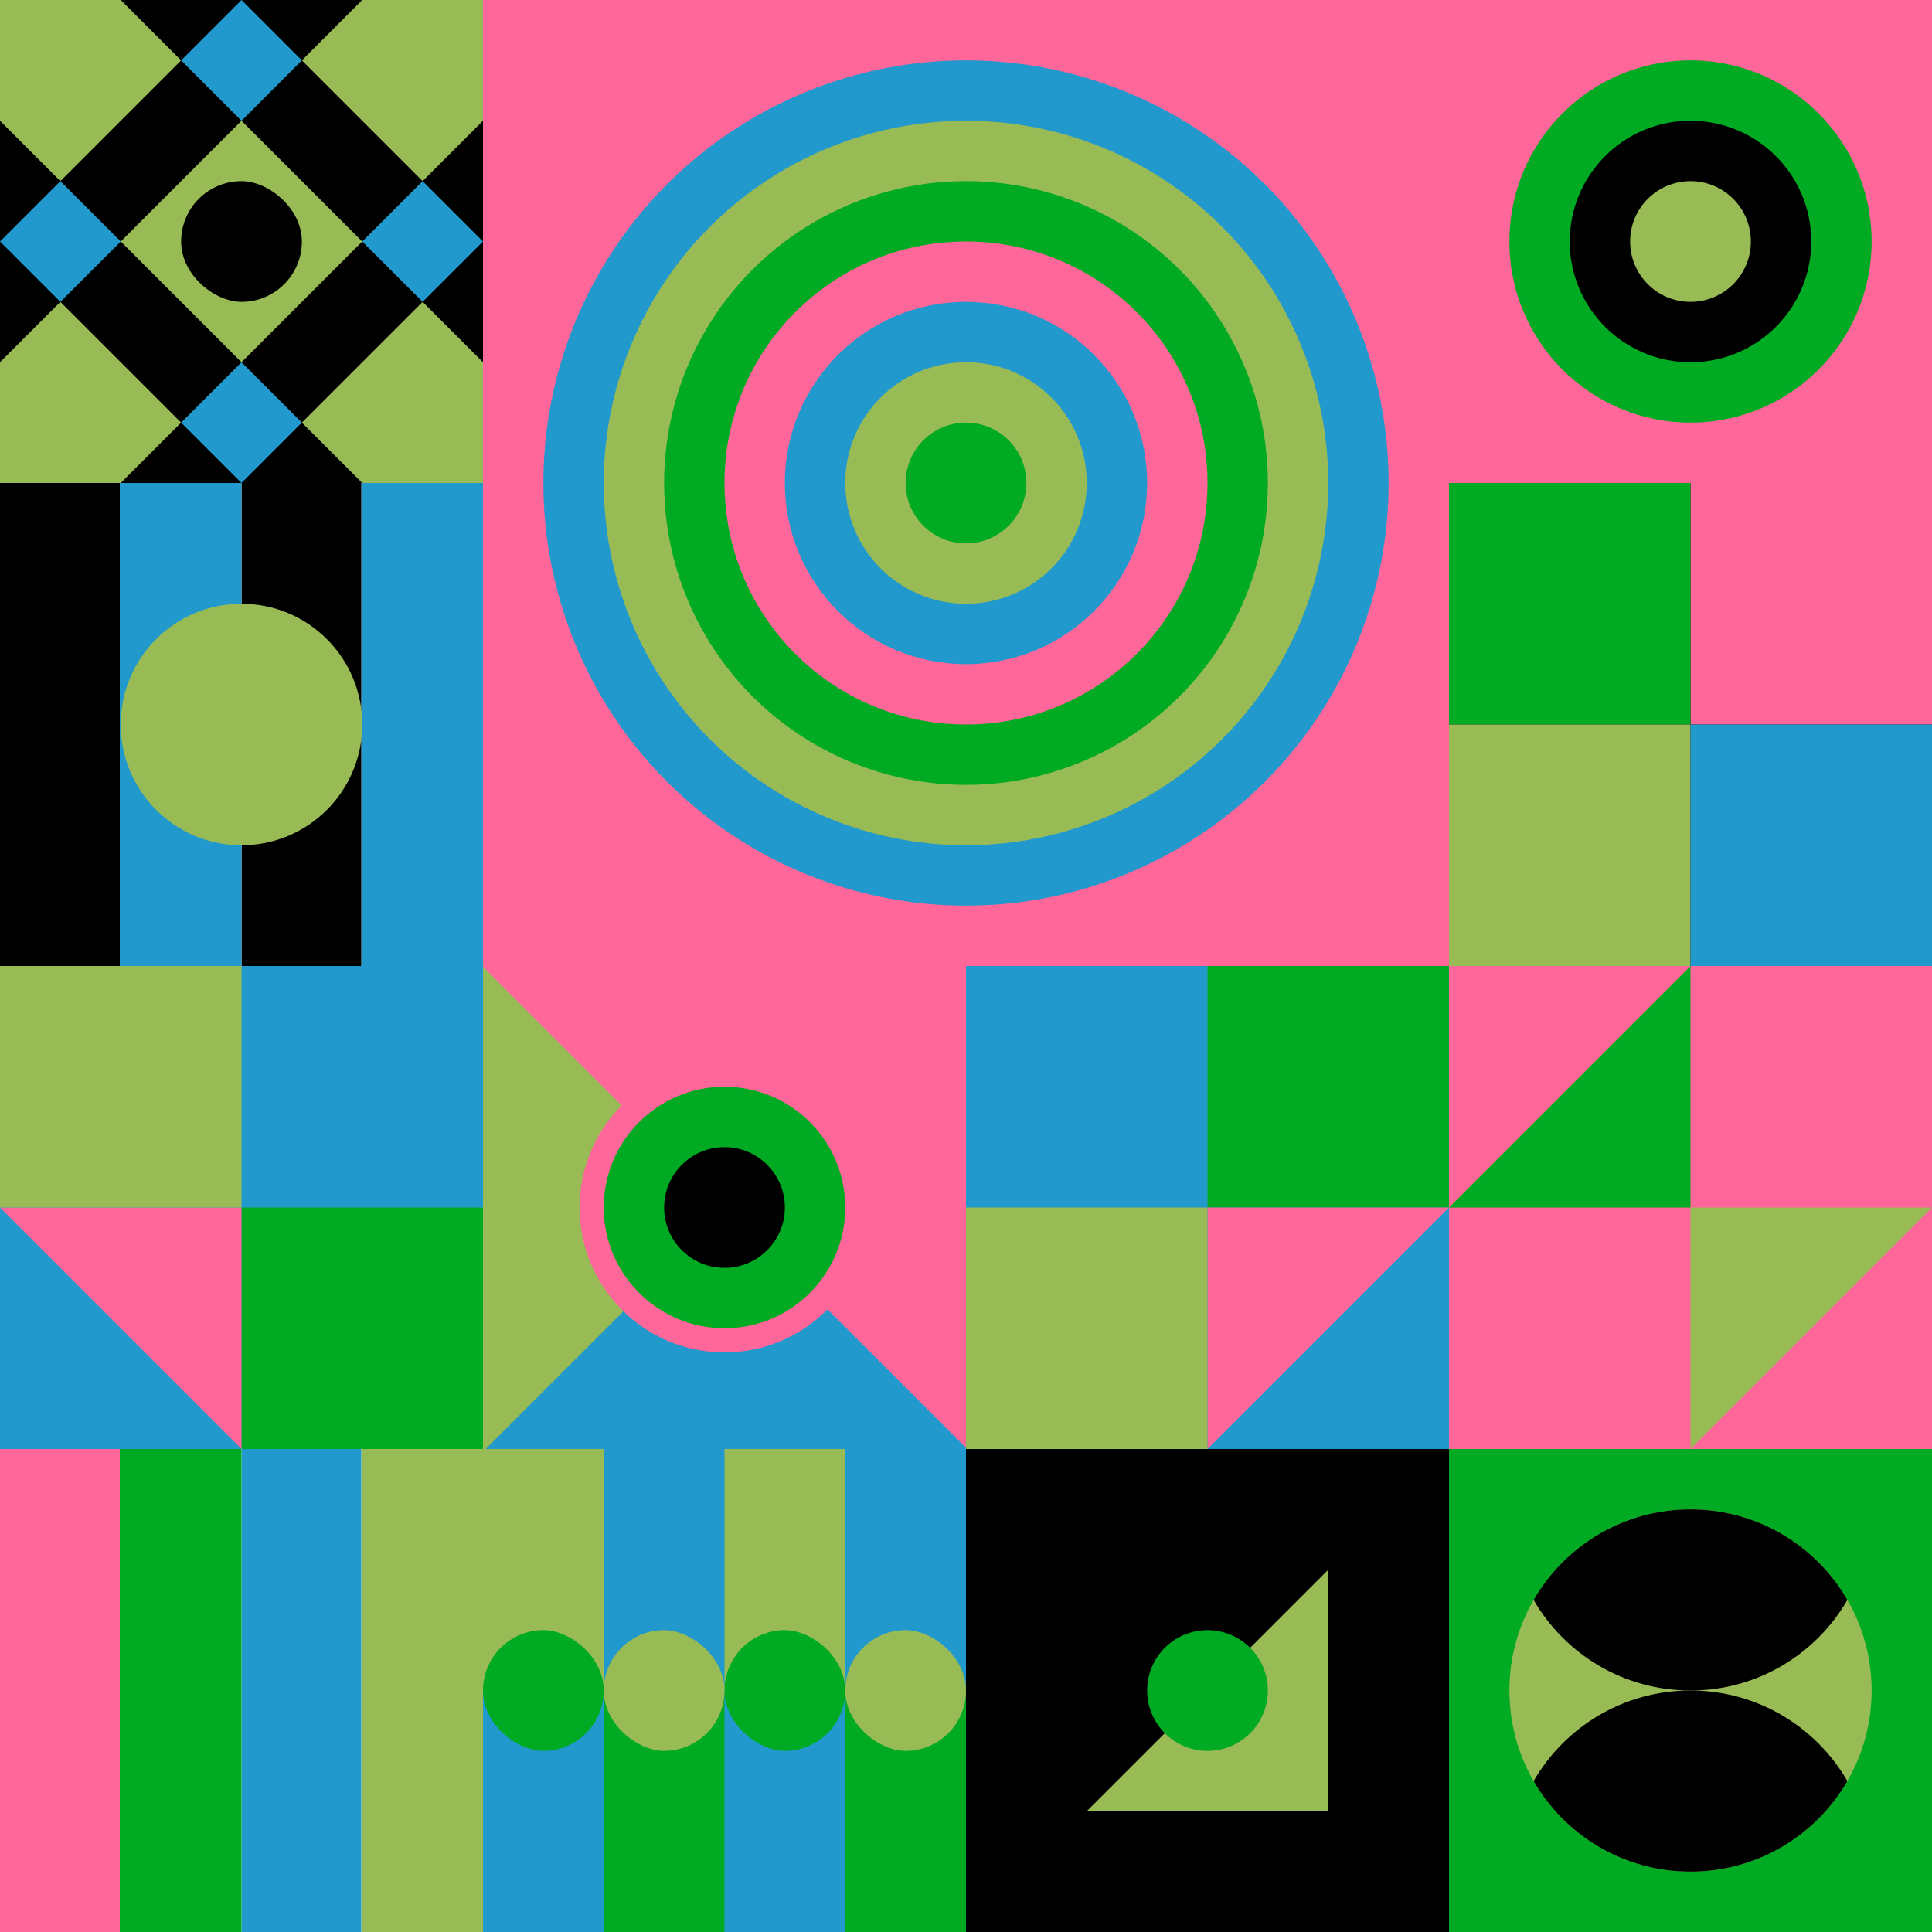
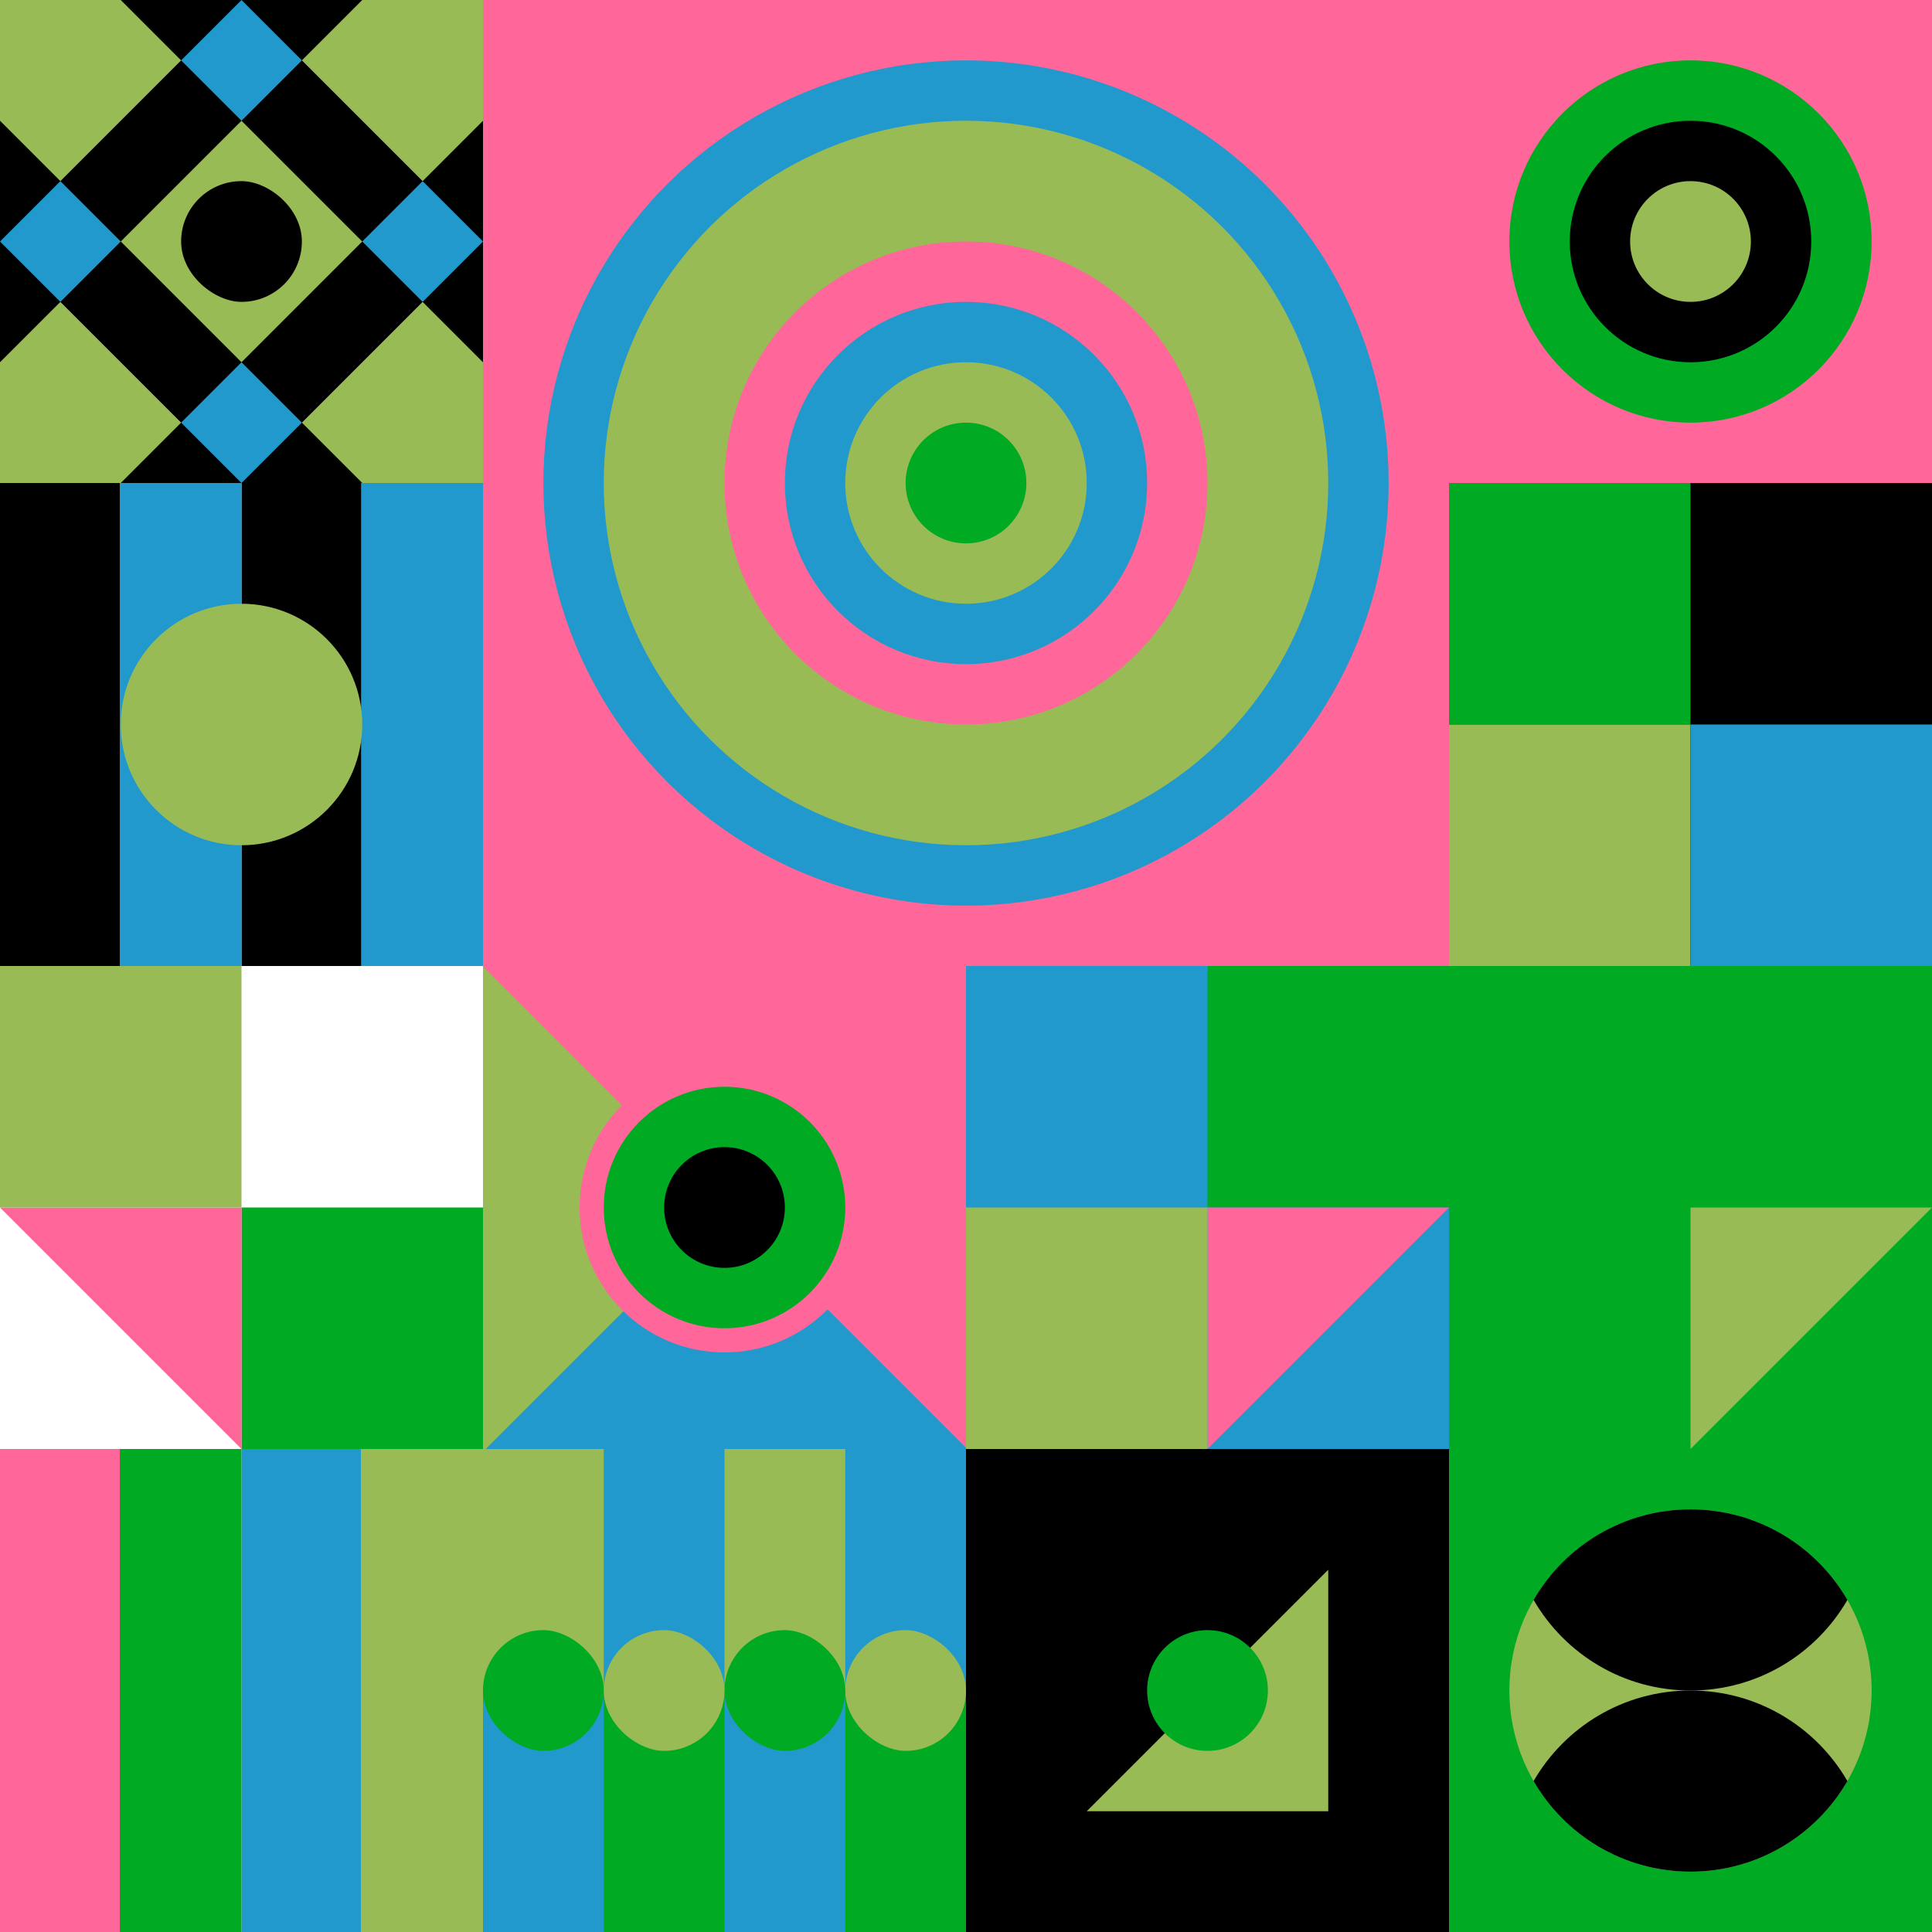
<svg xmlns="http://www.w3.org/2000/svg" id="geo" width="1280" height="1280" viewBox="0 0 1280 1280" fill="none" style="width:640px;height:640px">
  <g class="svg-image">
    <g class="block-0" transform="translate(0,0), scale(1), rotate(0, 160, 160)" height="320" width="320" clip-path="url(#trim)">
      <defs>
        <clipPath id="ClipPath-1">
          <rect width="320" height="320" fill="#2299cc" />
        </clipPath>
      </defs>
      <style>@keyframes geo-24-a0_t{0%,27.273%{transform:translate(0,0);animation-timing-function:ease-in-out}to{transform:translate(120px,-120px)}}@keyframes geo-24-a1_t{0%,27.273%{transform:translate(0,0);animation-timing-function:ease-in-out}to{transform:translate(-120px,120px)}}@keyframes geo-24-a2_t{0%,27.273%{transform:translate(0,0);animation-timing-function:ease-in-out}to{transform:translate(-120px,-120px)}}@keyframes geo-24-a3_t{0%,27.273%{transform:translate(0,0);animation-timing-function:ease-in-out}to{transform:translate(120px,120px)}}</style>
      <g clip-path="url(#ClipPath-1)">
        <rect width="320" height="320" fill="#000000" />
        <path d="m120 280 40-40 40 40-40 40-40-40Z" fill="#2299cc" style="animation:1.1s ease-in-out infinite both geo-24-a0_t" />
        <path d="m120 40 40-40 40 40-40 40-40-40Z" fill="#2299cc" style="animation:1.1s ease-in-out infinite both geo-24-a1_t" />
        <path d="m240 160 40-40 40 40-40 40-40-40Z" fill="#2299cc" style="animation:1.1s ease-in-out infinite both geo-24-a2_t" />
        <path d="m0 160 40-40 40 40-40 40-40-40Z" fill="#2299cc" style="animation:1.1s ease-in-out infinite both geo-24-a3_t" />
        <path d="m80 160 80-80 80 80-80 80-80-80ZM-40 40l80-80 80 80-80 80-80-80ZM200 280l80-80 80 80-80 80-80-80ZM-40 280l80-80 80 80-80 80-80-80ZM200 40l80-80 80 80-80 80-80-80Z" fill="#99bb55" />
        <rect width="80" height="80" rx="40" fill="#000000" transform="matrix(0 -1 -1 0 200 200)" />
      </g>
    </g>
    <g class="block-1" transform="translate(320,0), scale(2), rotate(90, 160, 160)" height="640" width="640" clip-path="url(#trim)">
      <rect width="320" height="320" fill="#ff6699" />
      <circle cx="160" cy="160" r="140" fill="#2299cc" />
      <circle cx="160" cy="160" r="120" fill="#99bb55" />
-       <circle cx="160" cy="160" r="100" fill="#00aa22" />
      <circle cx="160" cy="160" r="80" fill="#ff6699" />
      <circle cx="160" cy="160" r="60" fill="#2299cc" />
      <circle cx="160" cy="160" r="40" fill="#99bb55" />
      <circle cx="160" cy="160" r="20" fill="#00aa22" />
    </g>
    <g class="block-2" transform="translate(960,0), scale(1), rotate(0, 160, 160)" height="320" width="320" clip-path="url(#trim)">
      <style>@keyframes geo-27a0_t{0%,9.091%{transform:translate(160px,160px) scale(1,1)}33.333%,42.424%,66.667%,75.757%,to{transform:translate(160px,160px) scale(1.5,1.5)}}@keyframes geo-27a1_t{0%,9.091%{transform:translate(160px,160px) scale(1,1)}33.333%,42.424%{transform:translate(160px,160px) scale(2,2)}66.667%,75.757%,to{transform:translate(160px,160px) scale(3,3)}}@keyframes geo-27a2_t{0%,9.091%{transform:translate(160px,160px) scale(0,0)}33.333%,42.424%{transform:translate(160px,160px) scale(1,1)}66.667%,75.757%{transform:translate(160px,160px) scale(2,2)}to{transform:translate(160px,160px) scale(3,3)}}@keyframes geo-27a3_t{0%,33.333%,42.424%,9.091%{transform:translate(160px,160px) scale(0,0)}66.667%,75.757%{transform:translate(160px,160px) scale(1,1)}to{transform:translate(160px,160px) scale(2,2)}}@keyframes geo-27a4_t{0%,33.333%,42.424%,9.091%{transform:translate(160px,160px) scale(0,0)}66.667%,75.757%{transform:translate(160px,160px) scale(1,1)}to{transform:translate(160px,160px) scale(2,2)}}@keyframes geo-27a5_t{0%,33.333%,42.424%,66.667%,75.757%,9.091%{transform:translate(160px,160px) scale(0,0)}to{transform:translate(160px,160px) scale(1,1)}}</style>
      <rect width="320" height="320" fill="#ff6699" />
      <circle cx="160" cy="160" fill="#00aa22" r="120" />
      <circle fill="#000000" transform="translate(160 160)" style="animation:3.3s ease-in-out infinite both geo-27a0_t" r="80" />
      <circle fill="#99bb55" transform="translate(160 160)" style="animation:3.3s ease-in-out infinite both geo-27a1_t" r="40" />
      <circle fill="#00aa22" transform="matrix(0 0 0 0 160 160)" style="animation:3.3s ease-in-out infinite both geo-27a2_t" r="40" />
      <circle fill="#000000" transform="matrix(0 0 0 0 160 160)" style="animation:3.3s ease-in-out infinite both geo-27a3_t" r="40" />
      <circle fill="#000000" transform="matrix(0 0 0 0 160 160)" style="animation:3.3s ease-in-out infinite both geo-27a4_t" r="40" />
      <circle fill="#99bb55" transform="matrix(0 0 0 0 160 160)" style="animation:3.3s ease-in-out infinite both geo-27a5_t" r="40" />
    </g>
    <g class="block-3" transform="translate(0,320), scale(1), rotate(180, 160, 160)" height="320" width="320" clip-path="url(#trim)">
      <rect width="320" height="320" fill="white" />
      <rect y="320" width="320" height="80.64" transform="rotate(-90 0 320)" fill="#2299cc" />
      <rect x="80.64" y="320" width="320" height="79.36" transform="rotate(-90 80.64 320)" fill="#000000" />
      <rect x="160" y="320" width="320" height="80.64" transform="rotate(-90 160 320)" fill="#2299cc" />
      <rect x="240.64" y="320" width="320" height="79.36" transform="rotate(-90 240.64 320)" fill="#000000" />
      <circle cx="160" cy="160" r="80" fill="#99bb55" />
    </g>
    <g class="block-4" transform="translate(960,320), scale(1), rotate(0, 160, 160)" height="320" width="320" clip-path="url(#trim)">
      <rect width="320" height="320" fill="#2299cc" />
      <rect y="320" width="320" height="320" transform="rotate(-90 0 320)" fill="#000000" />
-       <rect x="160" y="160" width="160" height="160" transform="rotate(-90 160 160)" fill="#ff6699" />
      <rect y="160" width="160" height="160" transform="rotate(-90 0 160)" fill="#00aa22" />
      <rect width="160" height="160" transform="matrix(0 -1 -1 0 160 320)" fill="#99bb55" />
      <rect width="160" height="160" transform="matrix(0 -1 -1 0 320 320)" fill="#2299cc" />
    </g>
    <g class="block-5" transform="translate(0,640), scale(1), rotate(90, 160, 160)" height="320" width="320" clip-path="url(#trim)">
-       <rect width="320" height="320" fill="#2299cc" />
      <path d="M160 160V0H320V160H160Z" fill="#00aa22" />
      <path d="M160 320V160H320L160 320Z" fill="#ff6699" />
      <path d="M0 320V160H160V320H0Z" fill="#99bb55" />
    </g>
    <g class="block-6" transform="translate(320,640), scale(1), rotate(0, 160, 160)" height="320" width="320" clip-path="url(#trim)">
      <rect width="320" height="320" fill="#ff6699" />
      <g transform="translate(82,557.7) rotate(90) translate(-377.7,-377.7)">
        <rect width="612.4" height="456" fill="#99bb55" transform="translate(270,491.5) rotate(45) translate(-340.4,-160)" />
        <rect width="612.4" height="456" fill="#2299cc" transform="translate(430.5,329.8) rotate(45) translate(-340.4,-160)" />
      </g>
      <ellipse cx="160" cy="160" fill="#00aa22" stroke="#ff6699" stroke-width="16" rx="88" ry="88" />
      <ellipse cx="160" cy="160" fill="#000000" rx="40" ry="40" />
    </g>
    <g class="block-7" transform="translate(640,640), scale(1), rotate(0, 160, 160)" height="320" width="320" clip-path="url(#trim)">
      <rect width="320" height="320" fill="#2299cc" />
      <path d="M160 160V0H320V160H160Z" fill="#00aa22" />
      <path d="M160 320V160H320L160 320Z" fill="#ff6699" />
      <path d="M0 320V160H160V320H0Z" fill="#99bb55" />
    </g>
    <g class="block-8" transform="translate(960,640), scale(1), rotate(0, 160, 160)" height="320" width="320" clip-path="url(#trim)">
      <rect width="320" height="320" fill="#00aa22" />
-       <rect width="320" height="320" fill="#ff6699" />
      <path d="M160 320V160H320L160 320Z" fill="#99bb55" />
      <path d="M160 0V160H0L160 0Z" fill="#00aa22" />
    </g>
    <g class="block-9" transform="translate(0,960), scale(1), rotate(180, 160, 160)" height="320" width="320" clip-path="url(#trim)">
      <rect width="320" height="320" fill="white" />
      <rect y="320" width="320" height="80.64" transform="rotate(-90 0 320)" fill="#99bb55" />
      <rect x="80.64" y="320" width="320" height="79.36" transform="rotate(-90 80.64 320)" fill="#2299cc" />
      <rect x="160" y="320" width="320" height="80.64" transform="rotate(-90 160 320)" fill="#00aa22" />
      <rect x="240.64" y="320" width="320" height="79.36" transform="rotate(-90 240.64 320)" fill="#ff6699" />
    </g>
    <g class="block-10" transform="translate(320,960), scale(1), rotate(180, 160, 160)" height="320" width="320" clip-path="url(#trim)">
      <rect width="320" height="320" fill="#2299cc" />
      <rect width="80" height="160" fill="#00aa22" />
      <rect x="160" width="80" height="160" fill="#00aa22" />
      <rect x="80" y="160" width="80" height="160" fill="#99bb55" />
      <rect x="240" y="160" width="80" height="160" fill="#99bb55" />
      <rect width="80" height="80" rx="40" transform="matrix(0 -1 -1 0 80 200)" fill="#99bb55" />
      <rect width="80" height="80" rx="40" transform="matrix(0 -1 -1 0 160 200)" fill="#00aa22" />
      <rect width="80" height="80" rx="40" transform="matrix(0 -1 -1 0 320 200)" fill="#00aa22" />
      <rect width="80" height="80" rx="40" transform="matrix(0 -1 -1 0 240 200)" fill="#99bb55" />
    </g>
    <g class="block-11" transform="translate(640,960), scale(1), rotate(90, 160, 160)" height="320" width="320" clip-path="url(#trim)">
      <style>@keyframes geo-70a0_t{0%,6.818%{transform:translate(160px,160px) rotate(0deg) translate(-160px,-160px);animation-timing-function:cubic-bezier(.4,0,.6,1)}25%,31.818%{transform:translate(160px,160px) rotate(90deg) translate(-160px,-160px);animation-timing-function:cubic-bezier(.4,0,.6,1)}50%,56.818%{transform:translate(160px,160px) rotate(180deg) translate(-160px,-160px);animation-timing-function:cubic-bezier(.4,0,.6,1)}75%,81.818%{transform:translate(160px,160px) rotate(270deg) translate(-160px,-160px);animation-timing-function:cubic-bezier(.4,0,.6,1)}to{transform:translate(160px,160px) rotate(360deg) translate(-160px,-160px)}}</style>
      <rect width="320" height="320" fill="#000000" />
      <path d="M240 240V80H80l160 160Z" fill="#99bb55" style="animation:4.4s linear infinite both geo-70a0_t" />
      <circle cx="160" cy="160" fill="#00aa22" r="40" />
    </g>
    <g class="block-12" transform="translate(960,960), scale(1), rotate(0, 160, 160)" height="320" width="320" clip-path="url(#trim)">
      <rect width="320" height="320" fill="#00aa22" />
      <circle cx="160" cy="160" r="120" fill="#99bb55" />
      <path fill-rule="evenodd" clip-rule="evenodd" d="M56.054 220C76.802 184.132 115.583 160 160 160C204.417 160 243.198 184.132 263.946 220C243.198 255.868 204.417 280 160 280C115.583 280 76.802 255.868 56.054 220Z" fill="#000000" />
      <path fill-rule="evenodd" clip-rule="evenodd" d="M56.054 100C76.802 64.132 115.583 40 160 40C204.417 40 243.198 64.132 263.946 100C243.198 135.868 204.417 160 160 160C115.583 160 76.802 135.868 56.054 100Z" fill="#000000" />
    </g>
  </g>
  <clipPath id="trim">
    <rect width="320" height="320" fill="white" />
  </clipPath>
  <filter id="noiseFilter">
    <feTurbulence baseFrequency="0.5" result="noise" />
    <feColorMatrix type="saturate" values="0.10" />
    <feBlend in="SourceGraphic" in2="noise" mode="multiply" />
  </filter>
  <rect transform="translate(0,0)" height="1280" width="1280" filter="url(#noiseFilter)" opacity="0.4" />
</svg>